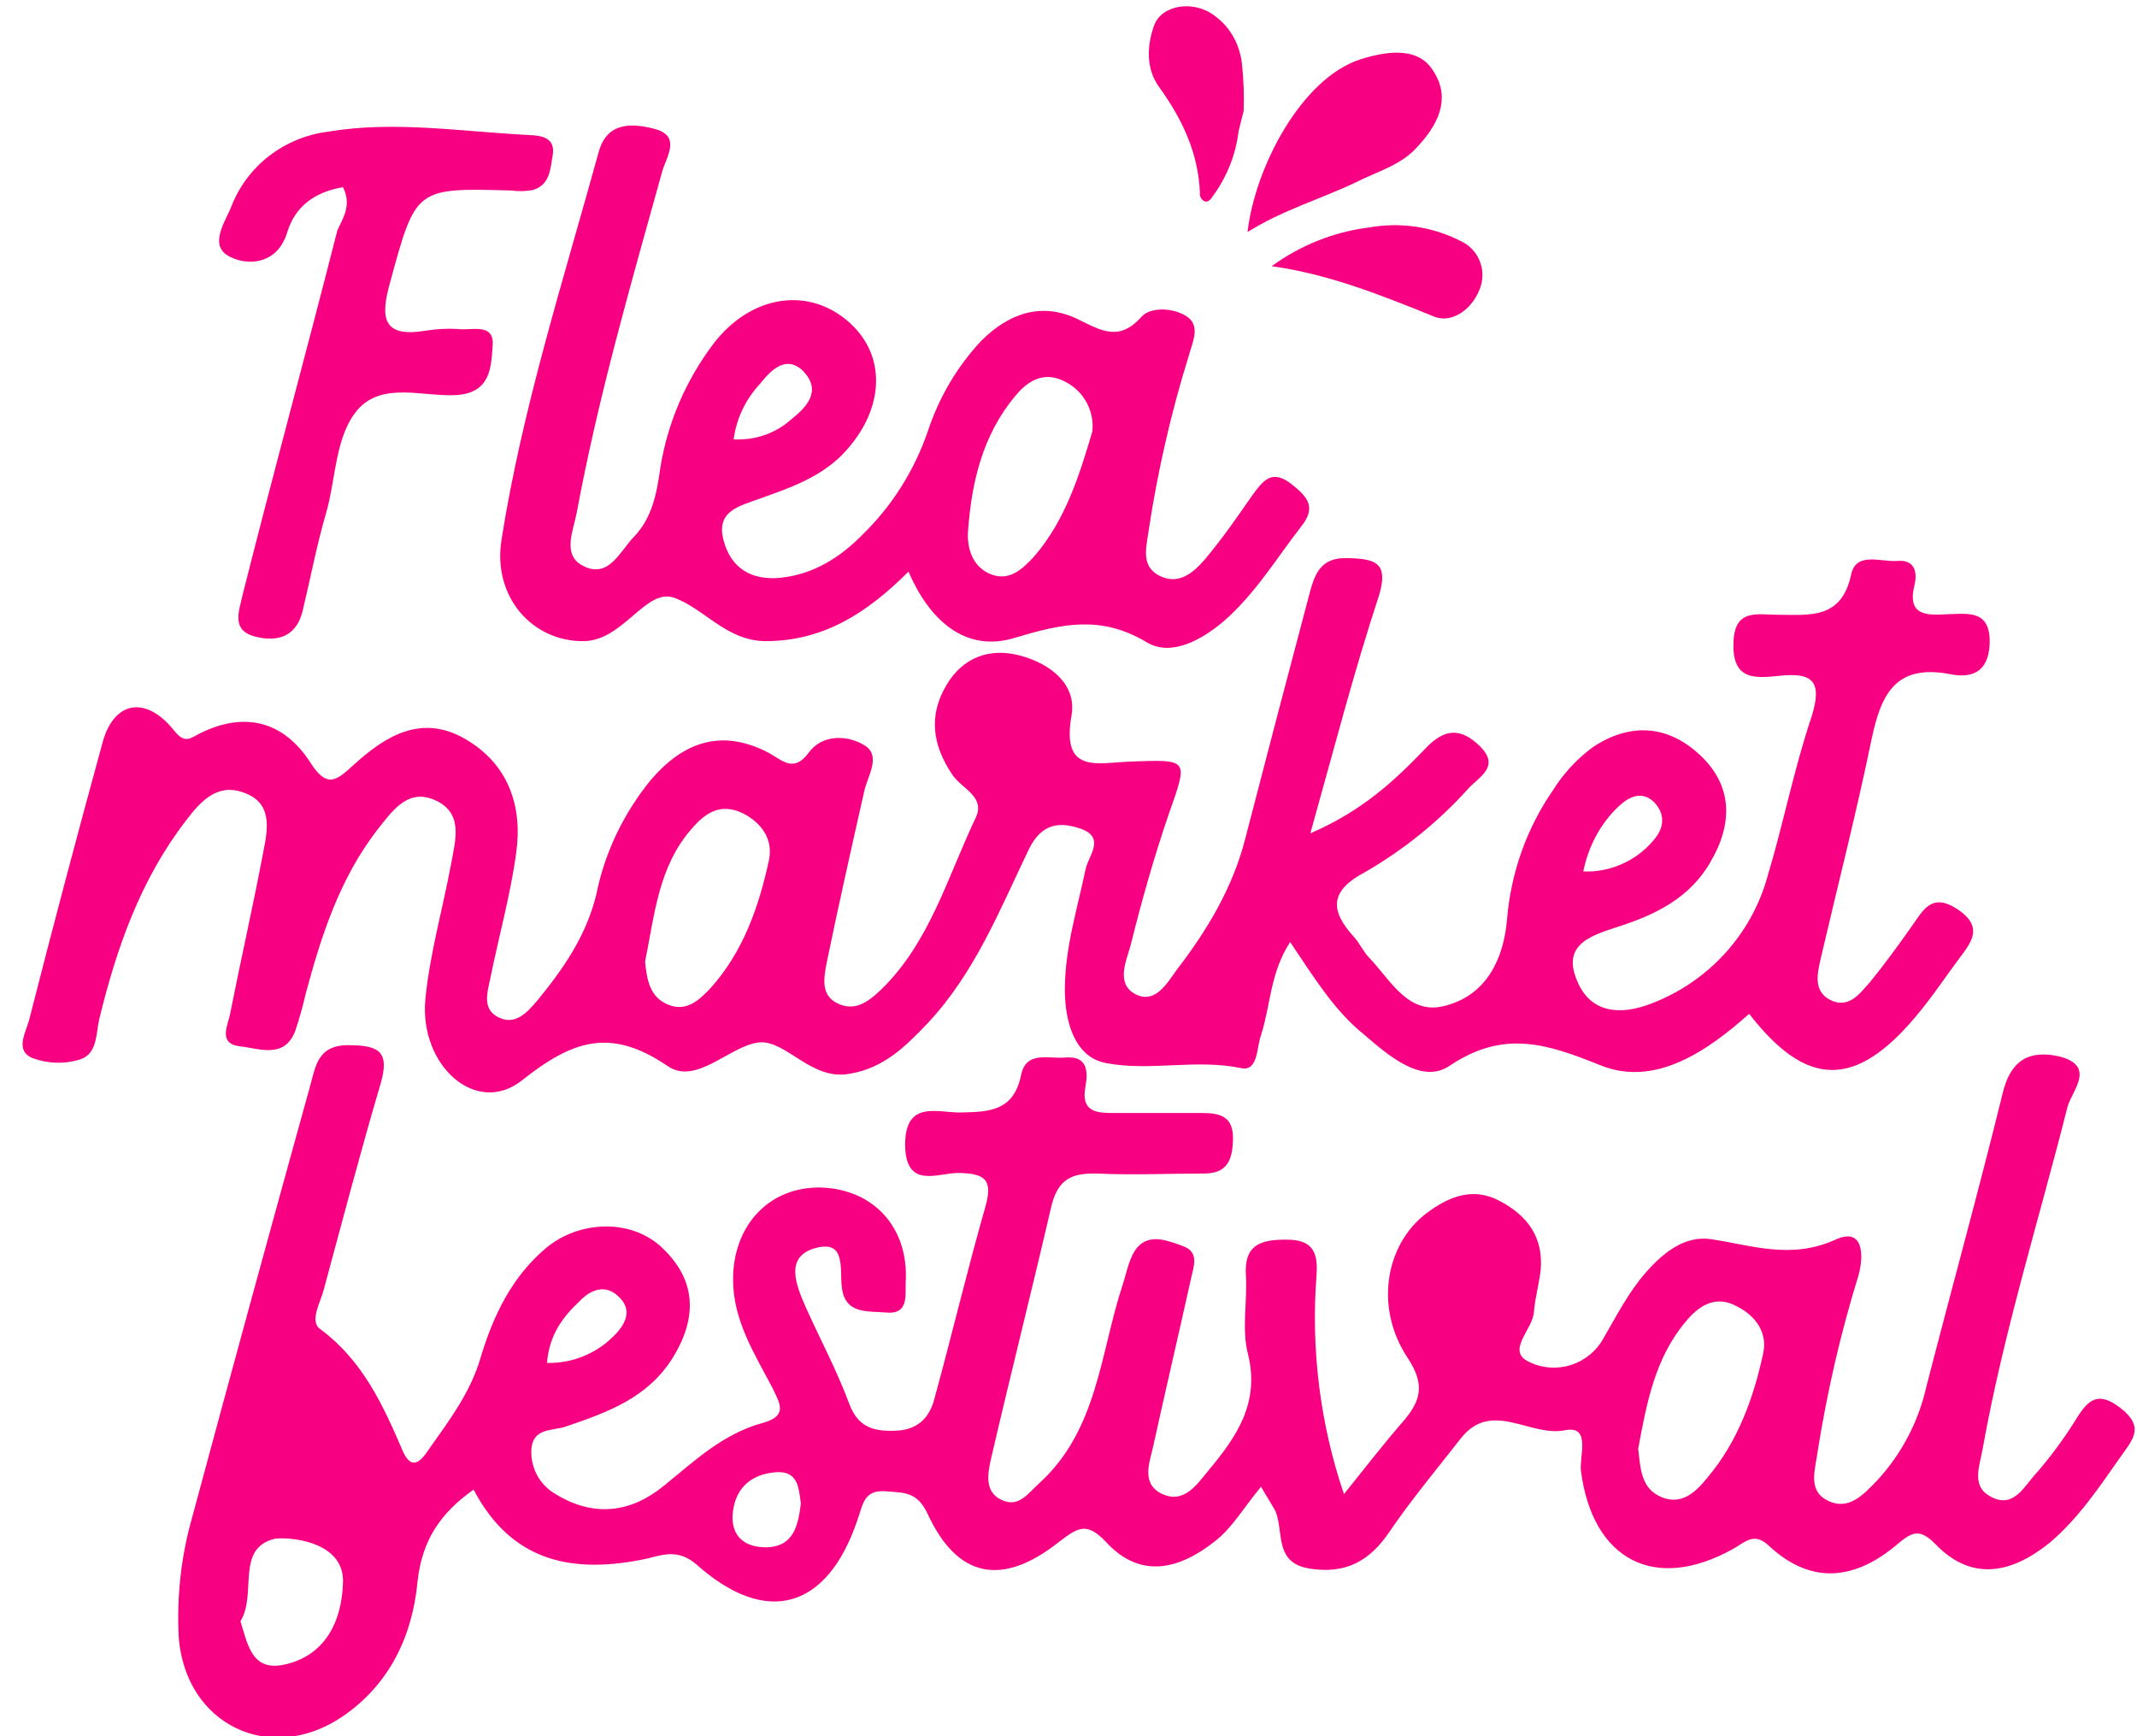
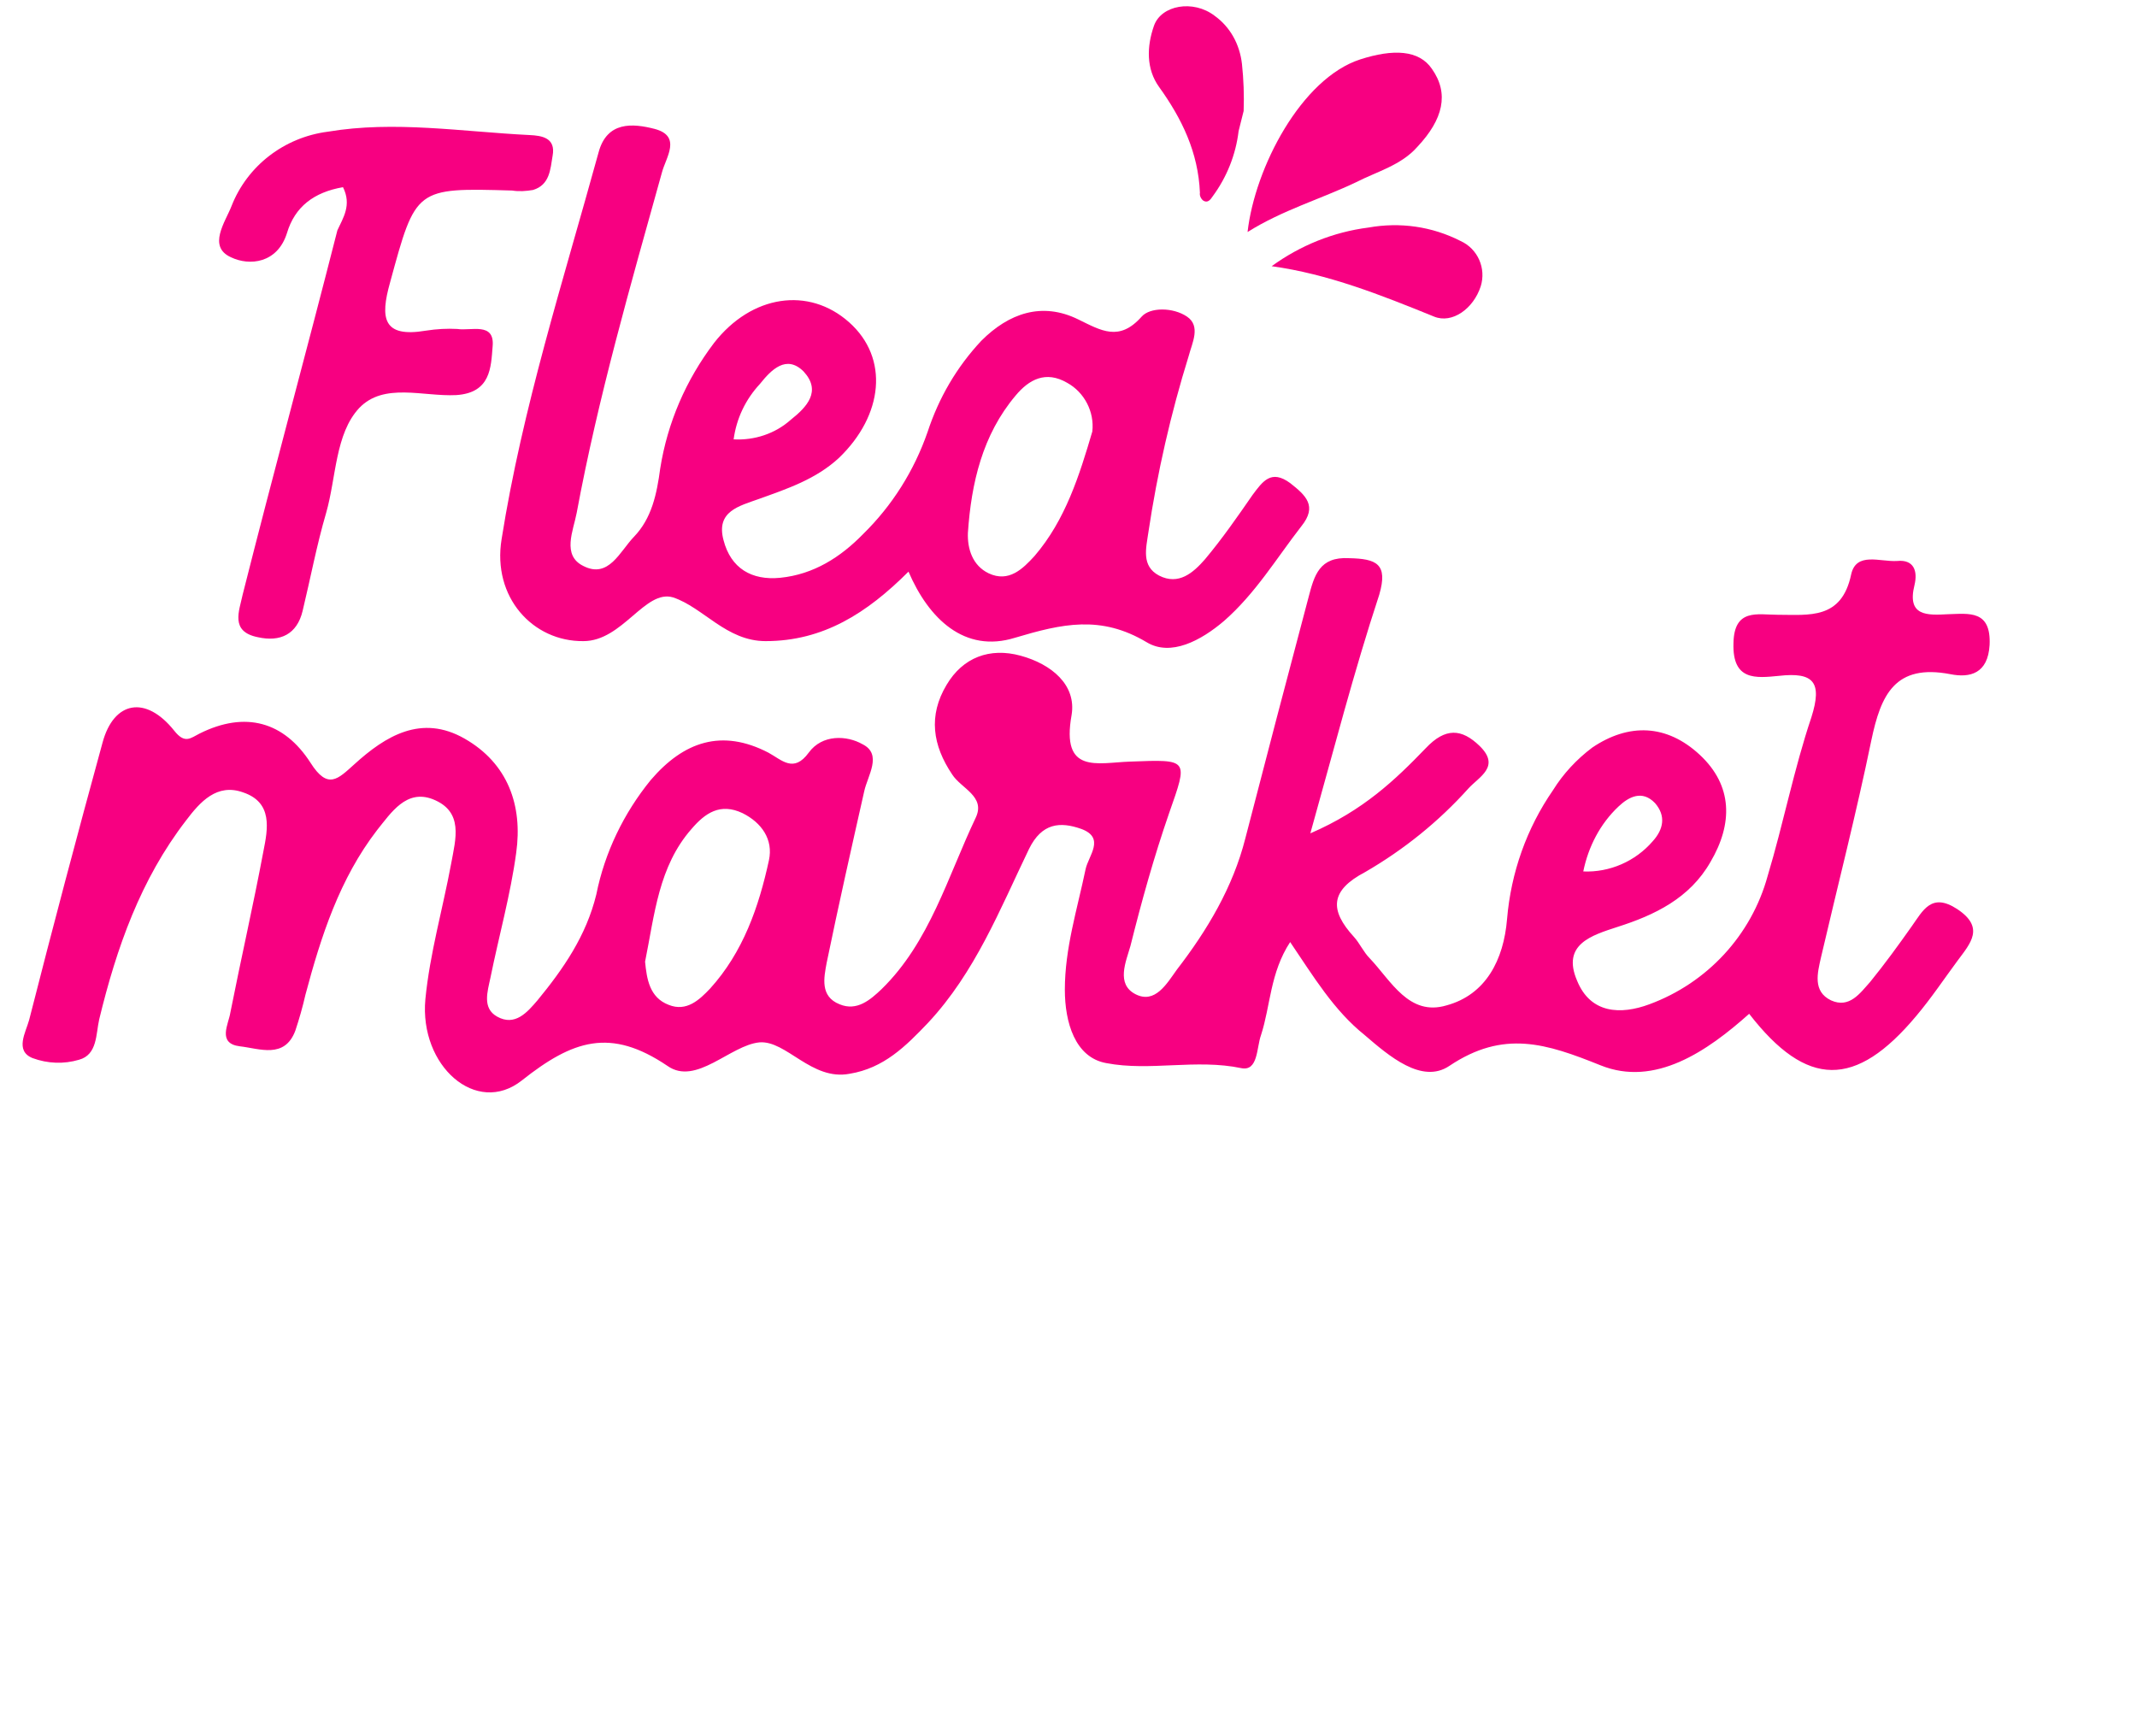
<svg xmlns="http://www.w3.org/2000/svg" version="1.1" id="Ebene_2_00000070838967014994753950000010401479901955906213_" x="0px" y="0px" viewBox="0 0 381.3 309.8" style="enable-background:new 0 0 381.3 309.8;" xml:space="preserve">
  <style type="text/css">
	.st0{fill:#F70081;}
</style>
  <path class="st0" d="M222.6,41.4c1.3-11.5,9.6-27.4,20.1-30.8c5.9-1.9,10.5-1.7,12.8,1.7c3.1,4.4,2,9-2.6,13.9  c-2.9,3.3-7.2,4.4-10.9,6.3C235.7,35.5,228.8,37.5,222.6,41.4L222.6,41.4z" />
  <path class="st0" d="M226.9,47.5c5.1-3.7,11-6.1,17.3-6.9c5.6-1,11.3-0.2,16.4,2.4c3.1,1.4,4.6,4.9,3.6,8.1c-1.3,4-5.1,6.7-8.3,5.4  C246.3,52.6,237,48.9,226.9,47.5L226.9,47.5z" />
  <path class="st0" d="M221,23.4c-0.5,4.2-2.1,8.2-4.6,11.6c-0.4,0.6-0.9,1.3-1.7,0.8c-0.4-0.3-0.7-0.9-0.6-1.4  c-0.3-7.2-3.2-13.2-7.3-18.9c-2.3-3.2-2.2-7.2-0.9-10.9c1.3-3.7,7-4.7,10.8-1.8c2.8,2,4.5,5.1,4.9,8.6c0.3,2.8,0.4,5.6,0.3,8.4  C221.6,21,221.3,22.2,221,23.4L221,23.4z" />
-   <path class="st0" d="M239.8,266.6c4.1-5.1,7.2-9.1,10.5-12.9c3.3-3.8,4-6.7,0.8-11.5c-6.1-9.3-3.7-20.9,4.1-26.2  c3.8-2.7,7.9-4.1,12.4-1.7c4.9,2.6,7.8,6.4,7.3,12.3c-0.3,2.6-1,5-1.2,7.4c-0.1,3.2-5.1,7-0.9,9c4.9,2.4,10.7,0.5,13.3-4.2  c2.4-4.1,4.5-8.3,7.7-11.9s6.9-6.4,11.4-5.8c7.4,1.1,14.3,3.7,22.3,0.1c5-2.3,5.1,2.8,4.1,6.4c-3.2,10.3-5.6,20.8-7.3,31.5  c-0.4,3.1-1.8,6.8,1.7,8.6c3.8,2,6.5-1,9-3.6c4.3-4.7,7.3-10.4,8.7-16.6c4.5-17.5,9.3-34.8,13.6-52.3c1.4-6,4.7-7.9,10.1-6.7  c6.7,1.7,2.3,6.1,1.5,9c-5.1,20.2-11.4,40.2-15.1,60.8c-0.5,3.1-2.2,6.8,1.3,8.7c4.2,2.4,6.1-1.9,8.3-4.2c2.5-2.9,4.8-6,6.8-9.2  c2-3.2,3.7-5.8,8.1-2.4s2.3,5.6,0.1,8.7c-3.8,5.4-7.5,11-12.7,15.4c-6.7,5.4-13.8,7-20.3,0.3c-2.8-2.9-4.2-2.3-6.8-0.1  c-7.4,6.3-15.2,7.5-22.9,0.4c-2.7-2.6-4.2-0.8-6.5,0.5c-14,7.8-25,1.9-27.1-13.8c-0.4-2.6,1.9-8.3-2.8-7.4  c-6.3,1.3-13.1-5.5-18.6,1.4c-4.3,5.5-8.8,10.9-12.7,16.6c-3.6,5.4-7.9,7.7-14.3,6.7s-4.6-6.5-6.1-10.2c-0.4-0.8-0.9-1.5-2.6-4.4  c-3.1,3.7-5.1,7.3-8.2,9.7c-6.3,5-13.3,6.9-19.5,0.1c-3.5-3.7-5.1-2.4-8.3,0c-10.2,8.1-18.2,6.5-23.5-5c-1.9-4-4.2-3.7-7.4-4  c-4-0.3-4.1,2.3-5.1,5.1c-5.4,16-16.3,19.1-28.8,7.9c-3.2-2.7-5.9-1.7-8.7-1c-13.1,2.8-24.1,0.8-31-12.3c-5.9,4.2-9.2,9-10,16.4  c-0.9,9.6-4.9,18.3-13.4,24.1c-12.9,8.7-27.9,1.5-29.2-14c-0.4-7.3,0.4-14.6,2.4-21.6c6.9-25.6,13.9-51.2,21-76.8  c1-3.5,1.3-7.4,6.8-7.4s7.5,1.1,5.8,6.9c-3.6,12.2-6.8,24.4-10.1,36.6c-0.6,2.4-2.7,5.8-0.6,7.2c7.5,5.6,11.1,13.4,14.7,21.8  c1.7,3.8,3.5,1.3,4.7-0.5c3.6-5.1,7.4-10.1,9.2-16.4c2.2-7.3,5.5-14.2,11.5-19.3s15.4-5.4,20.9-0.1c6.3,6,6.1,12.8,1.7,19.8  c-4.5,7-11.5,9.5-18.8,12c-2.4,0.9-6.1,0.1-6.3,4.3c-0.1,3.3,1.6,6.3,4.5,7.9c6.8,4.1,13.4,3.2,19.3-1.7c5.4-4.4,10.5-9.2,17.5-11.1  c4.7-1.3,2.9-3.7,1.7-6.3c-3.2-6.1-7-12-7-19.3c0-9.7,6.5-16.6,15.7-16.4c9.5,0.3,15.7,7.3,15.1,16.9c-0.1,2.3,0.6,5.8-3.5,5.4  c-3.2-0.3-7.4,0.4-7.9-4.6c-0.4-3.2,0.8-8.4-4.7-6.9c-5.5,1.5-3.5,6.5-1.8,10.4c2.6,5.8,5.6,11.4,7.8,17.3c1.5,4.1,4.1,5,7.9,4.9  c4.2,0,6.5-2.2,7.4-6c3.1-11.3,5.8-22.7,9-33.9c1.4-4.9,0-6-4.7-6.1c-3.6-0.1-9.5,3.1-9.6-5c0-8.3,6.1-5.6,10.2-5.8  c5.1-0.1,9.2-0.4,10.5-6.7c0.9-4.4,5-2.8,7.9-3.1c3.7-0.3,4.1,2.1,3.6,5c-1,5.1,2.4,4.9,5.6,4.9h15.2c3.2,0,5.6,0.6,5.5,4.7  c-0.1,3.7-1,6.1-5.2,6.1c-6.4,0-12.7,0.3-19.1,0c-4.5-0.1-6.9,1-8.1,5.8c-3.5,15.1-7.3,30.1-10.8,45.2c-0.6,2.7-1.2,6.1,2.3,7.4  c2.8,1.1,4.5-1.5,6.4-3.2c10.4-9.5,10.8-23.2,14.8-35.3c0.8-2.4,1.2-5.2,2.8-6.9c2.2-2.3,5.4-1,8.1,0c2.9,1.1,1.7,3.8,1.3,5.8  c-2.2,9.9-4.5,19.7-6.7,29.7c-0.6,2.9-2.3,6.7,1.4,8.6c4.1,2,6.4-1.7,8.5-4.2c4.9-5.9,9.1-11.9,7-20.6c-1.2-4.5-0.1-9.5-0.4-14.2  c-0.3-5.2,2.4-6.3,7-6.3c5-0.1,5.9,2.3,5.6,6.4C233.9,240.6,235.5,254,239.8,266.6L239.8,266.6z M292.3,258.5  c0.4,3.3,0.4,7.2,4.3,8.7c3.6,1.4,6.1-1.1,8.1-3.6c5.4-6.4,8.2-14.2,9.9-22.1c0.8-3.7-1.3-6.7-4.7-8.4c-3.8-2.1-6.8-0.1-9.1,2.7  C295.3,242.3,293.8,250.4,292.3,258.5L292.3,258.5L292.3,258.5z M42.9,289.3c1.3,4.1,2,8.8,7.5,7.8c7.7-1.5,10.6-7.9,10.8-14.7  c0.3-7.8-10.6-8.2-12.3-7.8C42,276.4,45.9,284.4,42.9,289.3L42.9,289.3L42.9,289.3z M142.9,268.3c-0.4-2.7-0.4-5.9-4.5-5.6  c-4.7,0.4-7.4,3.1-7.7,7.8c-0.1,3.8,2.3,5.6,6,5.6C141.7,276,142.4,272.1,142.9,268.3L142.9,268.3z M97.6,243.2  c4.4,0.1,8.7-1.6,11.8-4.7c2.3-2.2,3.6-4.9,0.8-7.3c-2.3-2.1-4.9-1-6.7,0.9C100.5,234.9,98,238.1,97.6,243.2L97.6,243.2z" />
  <path class="st0" d="M233.8,148.7c9.5-4.1,15.2-9.6,20.6-15.2c3.5-3.7,6.4-3.5,9.6-0.4c3.8,3.7-0.1,5.5-2,7.6  c-5.3,5.9-11.5,10.9-18.4,14.9c-6.3,3.3-6.4,6.8-2,11.6c1,1.1,1.7,2.7,2.8,3.8c3.8,4,7,10.4,13.7,8.4c7-1.9,10.2-8.1,10.8-15.4  c0.7-8.3,3.5-16.2,8.2-23c1.8-2.9,4.2-5.5,7-7.6c6.5-4.4,13.3-4.2,19.2,1.3c5.9,5.5,5.9,12.3,1.9,19.1c-3.7,6.5-10,9.5-16.6,11.6  c-4.6,1.5-10,3.1-7.2,9.6c2.4,5.9,7.8,6.1,12.9,4.2c10.3-3.8,18.2-12.3,21.1-22.9c2.8-9.3,4.7-19.1,7.8-28.3c2-6.3,0.4-8.1-5.8-7.4  c-4.1,0.4-8.3,0.9-8.1-5.8c0.1-6.3,4.3-5.1,7.9-5.1c5.6,0,11.4,0.9,13.1-7.2c0.9-4.1,5.2-2.2,8.2-2.4c3-0.3,3.7,1.8,3.1,4.3  c-1.4,5.6,2.3,5.4,6,5.2c3.7-0.1,7.7-0.8,7.4,5.5c-0.3,5.1-3.5,5.9-7,5.2c-9.9-1.9-12.4,3.7-14.1,11.8c-2.7,13.1-6,25.9-9,38.8  c-0.6,2.7-1.5,6,1.8,7.6c3.3,1.5,5.2-1.3,7-3.3c2.6-3.2,5-6.5,7.4-9.9c2-2.8,3.5-6.1,8.1-3.1c5,3.3,2.4,6.1,0.1,9.2  c-2.3,3.1-4.7,6.7-7.4,9.9c-10.8,12.9-19.5,12.9-29.8-0.4c-7.5,6.7-16.8,13.1-26.5,9.2s-17.3-6.4-27,0.1c-4.9,3.3-10.8-1.8-15.1-5.5  c-5.5-4.4-9.1-10.4-13.3-16.6c-3.6,5.5-3.5,11.4-5.2,16.6c-0.8,2.2-0.5,6.5-3.5,5.9c-8.1-1.7-16.3,0.6-24.1-0.9  c-5.6-1-7.4-7.3-7.4-13.1c0-7.4,2.2-14.3,3.7-21.5c0.5-2.4,3.6-5.6-0.8-7.2c-3.7-1.3-7-1.1-9.3,3.6c-5.2,10.8-9.6,22-18,31  c-4,4.2-7.9,8.1-14,9.1c-6.8,1.3-11.3-6-16.1-5.6c-5.2,0.5-11.3,7.8-16.4,4.2c-10.2-6.9-16.9-4.6-26,2.6  c-8.1,6.4-18.3-2.6-17.2-14.5c0.8-8.2,3.1-16.1,4.6-24.2c0.8-4.4,2.3-9.3-3.3-11.5c-4.7-1.8-7.4,2.4-9.9,5.5  c-6.7,8.7-10,18.9-12.8,29.4c-0.5,2.2-1.1,4.3-1.8,6.4c-1.9,5.1-6.4,3.2-9.9,2.8c-4.1-0.5-2-4-1.7-6c1.9-9.6,4.1-19.2,5.9-28.8  c0.8-4,1.7-8.7-3.6-10.5c-4.7-1.7-7.7,1.7-10.2,5c-8.1,10.5-12.4,22.7-15.5,35.5c-0.6,2.6-0.3,6.3-3.6,7.2c-2.7,0.8-5.6,0.7-8.3-0.3  c-3.2-1.3-1.2-4.6-0.6-6.8c4.2-16.5,8.6-33.1,13.1-49.5c2-7.4,7.7-8.5,12.8-2.1c1.9,2.4,2.9,1.3,4.5,0.5c8.2-4.1,15.1-2.1,19.8,5.2  c3.1,4.9,4.9,2.9,7.8,0.3c5.6-5.1,12-9,19.7-4.6s10.4,11.9,9.2,20.4c-1,7.4-3.1,14.9-4.6,22.3c-0.5,2.4-1.5,5.4,1.2,6.9  c3.2,1.8,5.4-0.8,7.2-2.9c4.6-5.6,8.7-11.5,10.5-18.9c1.5-7.5,4.9-14.5,9.7-20.4c5.9-6.9,12.7-9.2,21-4.9c2.4,1.3,4.5,3.7,7.2,0  c2.4-3.3,6.8-3.1,9.6-1.5c3.6,1.8,0.9,5.6,0.3,8.4c-2.3,10.2-4.6,20.4-6.7,30.6c-0.5,2.7-1.2,6,2.3,7.4c3.1,1.3,5.5-0.8,7.5-2.7  c8.6-8.4,11.8-20.1,16.8-30.6c1.8-3.8-2.6-5.2-4.2-7.7c-3.5-5.2-4.3-10.5-1-16c2.9-4.9,7.7-6.7,13.2-5.2s10,5.2,9.1,10.6  c-1.9,10.6,4.6,8.5,10.4,8.3c10.6-0.4,10.4-0.5,7,9.2c-2.7,7.8-4.9,15.7-6.9,23.7c-0.8,2.8-2.6,6.8,0.9,8.6c3.5,1.8,5.6-1.9,7.4-4.4  c5.4-7,10-14.7,12.2-23.4c3.7-14.3,7.5-28.8,11.3-43.1c1-3.8,1.9-7.2,7.2-6.9c4.9,0.1,7,1,5.4,6.5  C241.5,120.1,238.1,133.4,233.8,148.7L233.8,148.7z M115.1,171.6c0.3,3.1,0.8,6.4,4.2,7.7c3.2,1.3,5.5-0.9,7.4-2.9  c5.9-6.5,8.7-14.6,10.5-22.9c0.8-3.7-1.3-6.7-4.7-8.4c-4-1.9-6.7,0-9.1,2.8C117.5,154.6,116.8,163.2,115.1,171.6L115.1,171.6z   M282.5,155.5c4.7,0.2,9.3-1.8,12.4-5.4c1.9-2.1,2.4-4.5,0.4-6.8c-2.3-2.4-4.7-1.1-6.5,0.6C285.5,147,283.4,151.1,282.5,155.5  L282.5,155.5L282.5,155.5z" />
  <path class="st0" d="M162.1,102c-7.4,7.4-15.2,12.4-25.5,12.4c-7,0-11.1-6-16.5-7.8c-5-1.5-9,7.8-16,7.8c-9,0.1-16.3-7.8-14.6-18.2  c3.7-23.4,11-46.1,17.3-69c1.5-5.6,6.1-5.2,10-4.2c4.9,1.3,2,5.1,1.3,7.8c-5.6,20.1-11.4,40.2-15.2,60.7c-0.6,3.2-2.7,7.6,1.2,9.5  c4.5,2.3,6.5-2.6,9-5.2c3.2-3.3,4.1-7.7,4.7-12.2c1.3-8.2,4.6-15.8,9.6-22.4c6.7-8.6,16.9-10.1,24.1-3.7c7.2,6.4,6.1,16.6-1.8,24.2  c-4.1,3.8-9.2,5.5-14.2,7.3c-3.6,1.3-7.8,2.2-6.4,7.4c1.3,5,5,7.2,10.1,6.7c6-0.6,10.8-3.7,14.8-7.8c5.2-5.1,9.1-11.3,11.5-18.2  c2-6.1,5.2-11.6,9.6-16.3c4.9-4.9,10.8-7,17.3-3.8c4.1,2,7.3,4,11.3-0.5c1.5-1.7,5.6-1.7,8.1,0s0.9,4.7,0.3,7  c-3.2,10.3-5.6,20.8-7.2,31.5c-0.4,2.8-1.3,6,1.9,7.7c3.5,1.8,6.1-0.5,8.2-2.9c3.1-3.7,5.8-7.6,8.5-11.5c1.8-2.4,3.3-4.6,6.7-2.1  c2.8,2.2,4.9,4.1,2,7.7c-4.5,5.8-8.2,12-13.8,16.9c-4.1,3.5-9.5,6.4-13.8,3.8c-8.2-4.9-15.1-3.3-23.5-0.8  C172.1,116.6,165.7,110.4,162.1,102L162.1,102z M194.9,77c0.4-3.5-1.4-7-4.5-8.7c-3.8-2.2-6.8-0.6-9.2,2.3c-5.9,7-7.9,15.6-8.5,24.5  c-0.1,2.8,0.8,5.8,3.7,7.2c3.6,1.7,6.1-0.8,8.2-3.1C190.1,92.8,192.6,84.8,194.9,77L194.9,77L194.9,77z M130.9,78.4  c3.7,0.2,7.4-1,10.2-3.5c2.9-2.3,5.5-5.1,2.3-8.6c-3.1-3.1-5.8-0.3-7.8,2.2C133,71.3,131.4,74.7,130.9,78.4L130.9,78.4z" />
  <path class="st0" d="M61.2,33.4c-5.2,0.9-8.6,3.5-10,8.2c-1.7,5.4-6.7,5.9-10,4.3c-4.2-1.9-1-6.3,0.1-9.1  c2.8-7.2,9.4-12.3,17.2-13.3c11.9-2,23.9,0,36,0.6c2.2,0.1,4.7,0.5,4.1,3.7c-0.4,2.4-0.5,5.2-3.5,6.1c-1.2,0.2-2.5,0.3-3.7,0.1  c-17.3-0.5-17.2-0.5-21.8,16.4c-1.8,6.4-1.3,9.9,6.4,8.6c1.9-0.3,3.8-0.4,5.6-0.3c2.4,0.4,6.7-1.3,6.3,3.1c-0.3,3.7-0.3,8.3-6.5,8.7  c-5.9,0.3-12.9-2.3-17.3,2.3c-4.3,4.6-4.1,12.4-5.9,18.7c-1.7,5.8-2.8,11.7-4.2,17.5c-1,4.2-4,5.6-8,4.7c-5-1-3.3-4.7-2.7-7.6  c5.5-21.8,11.4-43.4,16.9-65C61.2,38.9,62.8,36.6,61.2,33.4L61.2,33.4z" />
</svg>